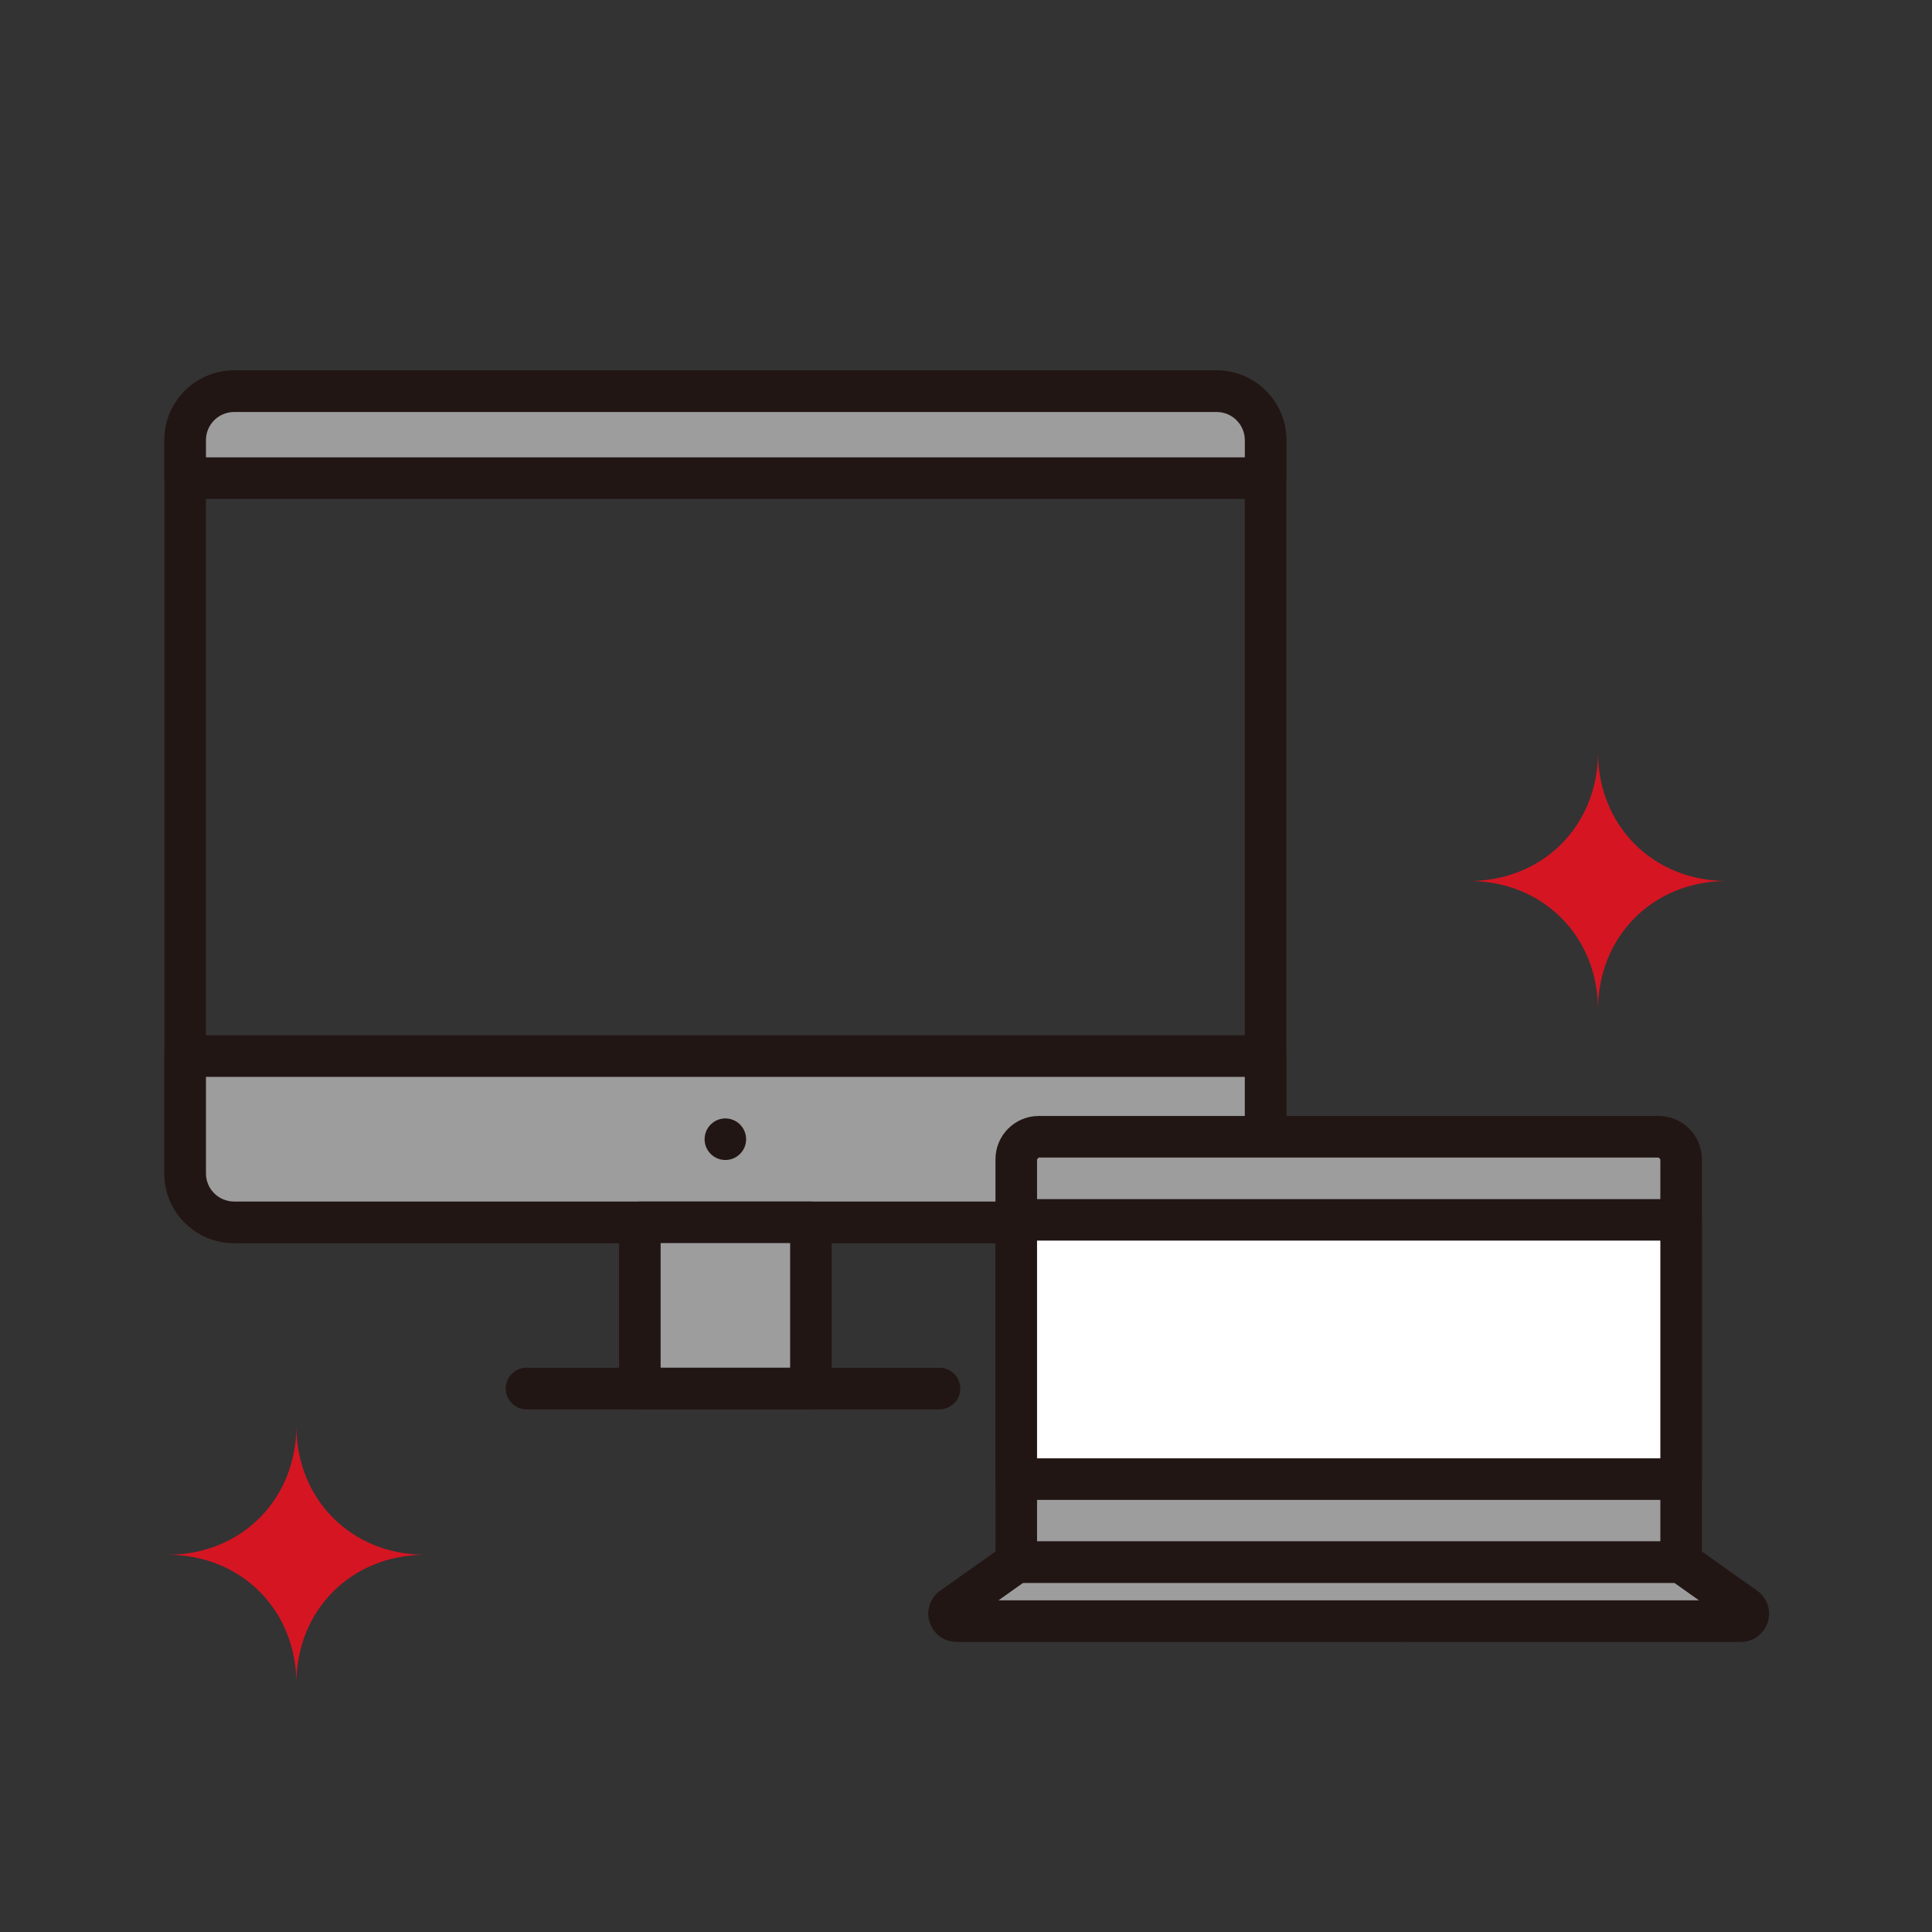
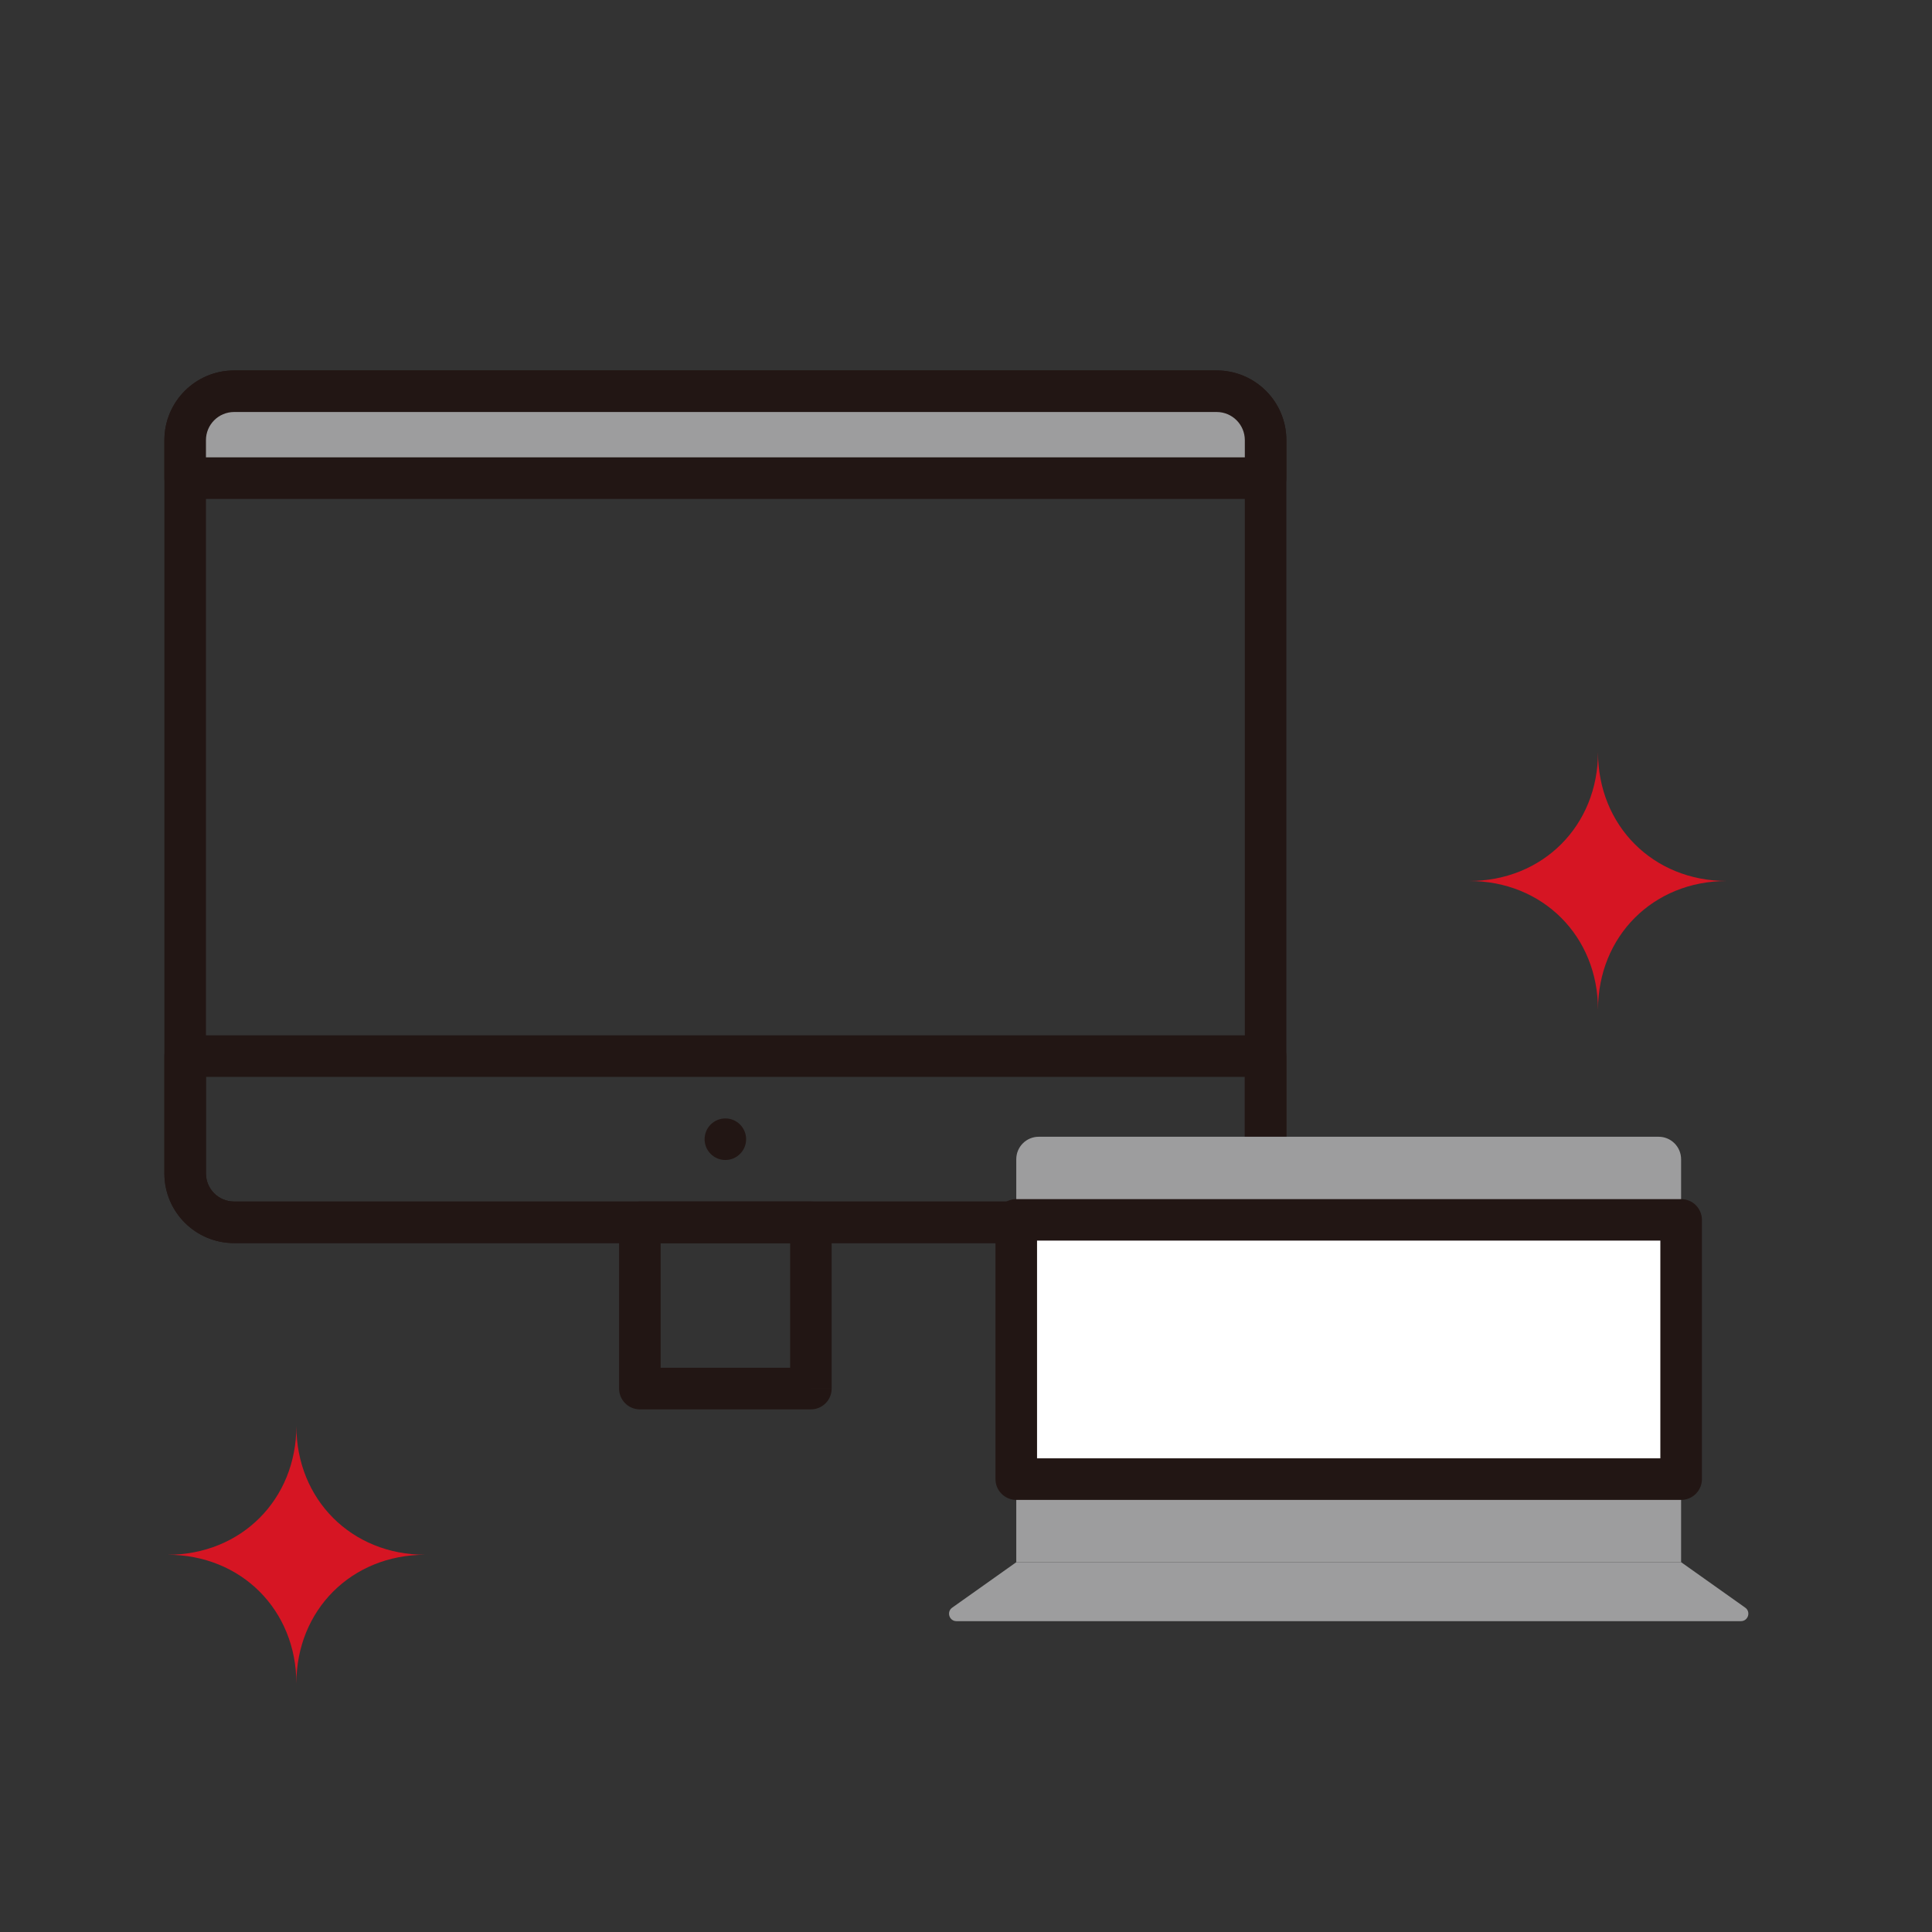
<svg xmlns="http://www.w3.org/2000/svg" version="1.1" id="レイヤー_1" x="0px" y="0px" width="110px" height="110px" viewBox="0 0 110 110" enable-background="new 0 0 110 110" xml:space="preserve">
  <rect x="0" y="0" width="110" height="110" fill="#333333" stroke="none" />
  <path fill="#D61523" d="M90.984,57.494c0-4.191-3.145-7.334-7.334-7.334c4.189,0,7.334-3.145,7.334-7.334  c0,4.19,3.143,7.334,7.334,7.334C94.127,50.16,90.984,53.303,90.984,57.494" />
  <path fill="#D61523" d="M16.874,95.855c0-4.19-3.144-7.333-7.334-7.333c4.19,0,7.334-3.143,7.334-7.336  c0,4.193,3.143,7.336,7.334,7.336C20.017,88.522,16.874,91.665,16.874,95.855" />
  <path fill="#221614" d="M69.273,69.596V68.41H13.327c-0.885-0.002-1.599-0.716-1.601-1.6V25.059  c0.001-0.883,0.716-1.599,1.601-1.601h55.947c0.883,0.001,1.6,0.717,1.601,1.601v41.752c-0.001,0.884-0.718,1.598-1.601,1.6V69.596  v1.181c2.19,0,3.966-1.776,3.966-3.966V25.059c0-2.192-1.773-3.964-3.966-3.967H13.327c-2.192,0.003-3.966,1.775-3.967,3.967v41.752  c0.001,2.192,1.775,3.966,3.967,3.966h55.947V69.596z" />
-   <path fill="#9D9D9E" d="M69.273,69.596H13.327c-1.538,0-2.783-1.247-2.783-2.785v-6.68h61.513v6.68  C72.057,68.349,70.812,69.596,69.273,69.596" />
  <path fill="#221614" d="M69.273,69.596V68.41H13.327c-0.885-0.002-1.599-0.716-1.601-1.6v-5.499h59.148v5.499  c-0.001,0.884-0.718,1.598-1.601,1.6V69.596v1.181c2.19,0,3.966-1.776,3.966-3.966v-6.68c0-0.312-0.126-0.616-0.347-0.838  c-0.22-0.219-0.524-0.345-0.836-0.345H10.543c-0.313,0-0.618,0.126-0.838,0.345c-0.22,0.222-0.346,0.526-0.346,0.838v6.68  c0.001,2.192,1.775,3.966,3.967,3.966h55.947V69.596z" />
-   <polygon fill="#9D9D9E" points="46.169,79.06 36.431,79.06 36.431,69.596 46.169,69.596 46.169,74.329 " />
  <path fill="#221614" d="M46.169,79.06v-1.186h-8.555v-7.099h7.373v3.554v4.73H46.169v-1.186V79.06h1.182v-4.73v-4.733  c0-0.314-0.126-0.616-0.346-0.838c-0.22-0.222-0.525-0.348-0.836-0.348h-9.738c-0.313,0-0.616,0.126-0.836,0.348  c-0.22,0.222-0.347,0.523-0.347,0.838v9.464c0,0.313,0.124,0.613,0.347,0.836c0.224,0.223,0.519,0.347,0.836,0.347h9.738  c0.315,0,0.613-0.124,0.836-0.347c0.223-0.223,0.346-0.522,0.346-0.836H46.169z" />
-   <path fill="#221614" d="M53.493,77.874H29.976c-0.653,0-1.184,0.531-1.184,1.186c0,0.651,0.531,1.183,1.184,1.183h23.517  c0.653,0,1.183-0.531,1.183-1.183C54.675,78.405,54.146,77.874,53.493,77.874" />
  <path fill="#221614" d="M41.299,66.045c0.315,0,0.613-0.123,0.836-0.347c0.223-0.223,0.346-0.521,0.346-0.836  c0-0.313-0.126-0.616-0.346-0.836c-0.22-0.222-0.525-0.348-0.836-0.348s-0.616,0.126-0.836,0.348  c-0.22,0.22-0.346,0.523-0.346,0.836c0,0.315,0.122,0.613,0.346,0.836C40.686,65.922,40.984,66.045,41.299,66.045" />
  <path fill="#9D9D9E" d="M69.273,22.275H13.327c-1.538,0-2.783,1.247-2.783,2.783v2.164h61.513v-2.164  C72.057,23.522,70.812,22.275,69.273,22.275" />
  <path fill="#221614" d="M69.273,22.275v-1.184H13.327c-2.192,0.003-3.966,1.775-3.967,3.967v2.164c0,0.315,0.123,0.613,0.346,0.838  c0.225,0.223,0.521,0.346,0.838,0.346h61.513c0.317,0,0.612-0.123,0.836-0.346c0.224-0.225,0.347-0.522,0.347-0.838v-2.164  c-0.002-2.189-1.773-3.964-3.966-3.967V22.275v1.183c0.883,0.001,1.6,0.717,1.601,1.601v0.98H11.726v-0.98  c0.001-0.883,0.716-1.599,1.601-1.601h55.947V22.275z" />
  <path fill="#9D9D9E" d="M95.716,88.945H57.862V66.004c0-0.709,0.573-1.282,1.279-1.282h35.294c0.707,0,1.28,0.573,1.28,1.282V88.945  z" />
-   <path fill="#221614" d="M95.716,88.945v-1.183H59.045V66.004l0.097-0.099h35.294l0.098,0.099v22.941H95.716v-1.183V88.945h1.183  V66.004c0-1.361-1.102-2.465-2.463-2.465H59.142c-1.361,0-2.464,1.104-2.464,2.465v22.941c0,0.316,0.123,0.613,0.348,0.839  c0.225,0.223,0.52,0.347,0.837,0.347h37.854c0.315,0,0.613-0.124,0.837-0.347c0.223-0.226,0.346-0.522,0.346-0.839H95.716z" />
  <path fill="#9D9D9E" d="M99.12,92.302H54.457c-0.411,0-0.58-0.531-0.243-0.769l3.649-2.588h37.854l3.649,2.588  C99.701,91.771,99.532,92.302,99.12,92.302" />
-   <path fill="#221614" d="M99.12,92.302v-1.186H54.457v0.769l0.564-0.516c-0.129-0.15-0.367-0.259-0.564-0.253v0.769l0.564-0.516  L54.47,91.87l0.748,0.003c-0.003-0.19-0.064-0.357-0.197-0.504L54.47,91.87l0.748,0.003h-0.77l0.439,0.631  c0.207-0.135,0.34-0.419,0.331-0.631h-0.77l0.439,0.631l0.012-0.006l3.341-2.367h37.102l3.34,2.367l0.443-0.625h-0.763  c-0.011,0.215,0.126,0.496,0.321,0.625l0.441-0.625h-0.763h0.747l-0.552-0.504c-0.132,0.146-0.194,0.313-0.195,0.504h0.747  l-0.552-0.504l0.563,0.516v-0.769c-0.197-0.006-0.437,0.103-0.563,0.253l0.563,0.516v-0.769V92.302v1.183  c0.456,0.006,0.906-0.211,1.183-0.52c0.277-0.308,0.422-0.687,0.424-1.092c0.01-0.469-0.238-1.003-0.68-1.306l-3.646-2.585  c-0.204-0.146-0.438-0.22-0.686-0.22H57.862c-0.248,0-0.483,0.073-0.684,0.22l-3.649,2.585l0.684,0.966l-0.674-0.975  c-0.453,0.309-0.698,0.849-0.688,1.314c0.001,0.402,0.146,0.784,0.426,1.092c0.274,0.312,0.725,0.525,1.179,0.52H99.12V92.302z" />
  <rect x="57.862" y="69.454" fill="#FFFFFF" width="37.854" height="14.764" />
  <path fill="#221614" d="M57.862,84.215v1.183h37.854c0.317,0,0.613-0.123,0.837-0.347c0.224-0.223,0.348-0.521,0.348-0.836V69.454  c0-0.311-0.127-0.614-0.348-0.836c-0.219-0.22-0.524-0.346-0.837-0.346H57.862c-0.312,0-0.616,0.126-0.837,0.346  c-0.22,0.222-0.346,0.525-0.346,0.836v14.761c0,0.314,0.121,0.613,0.346,0.836c0.224,0.224,0.521,0.347,0.837,0.347V84.215h1.183  V70.636h35.488v12.394H57.862V84.215h1.183H57.862z" />
</svg>